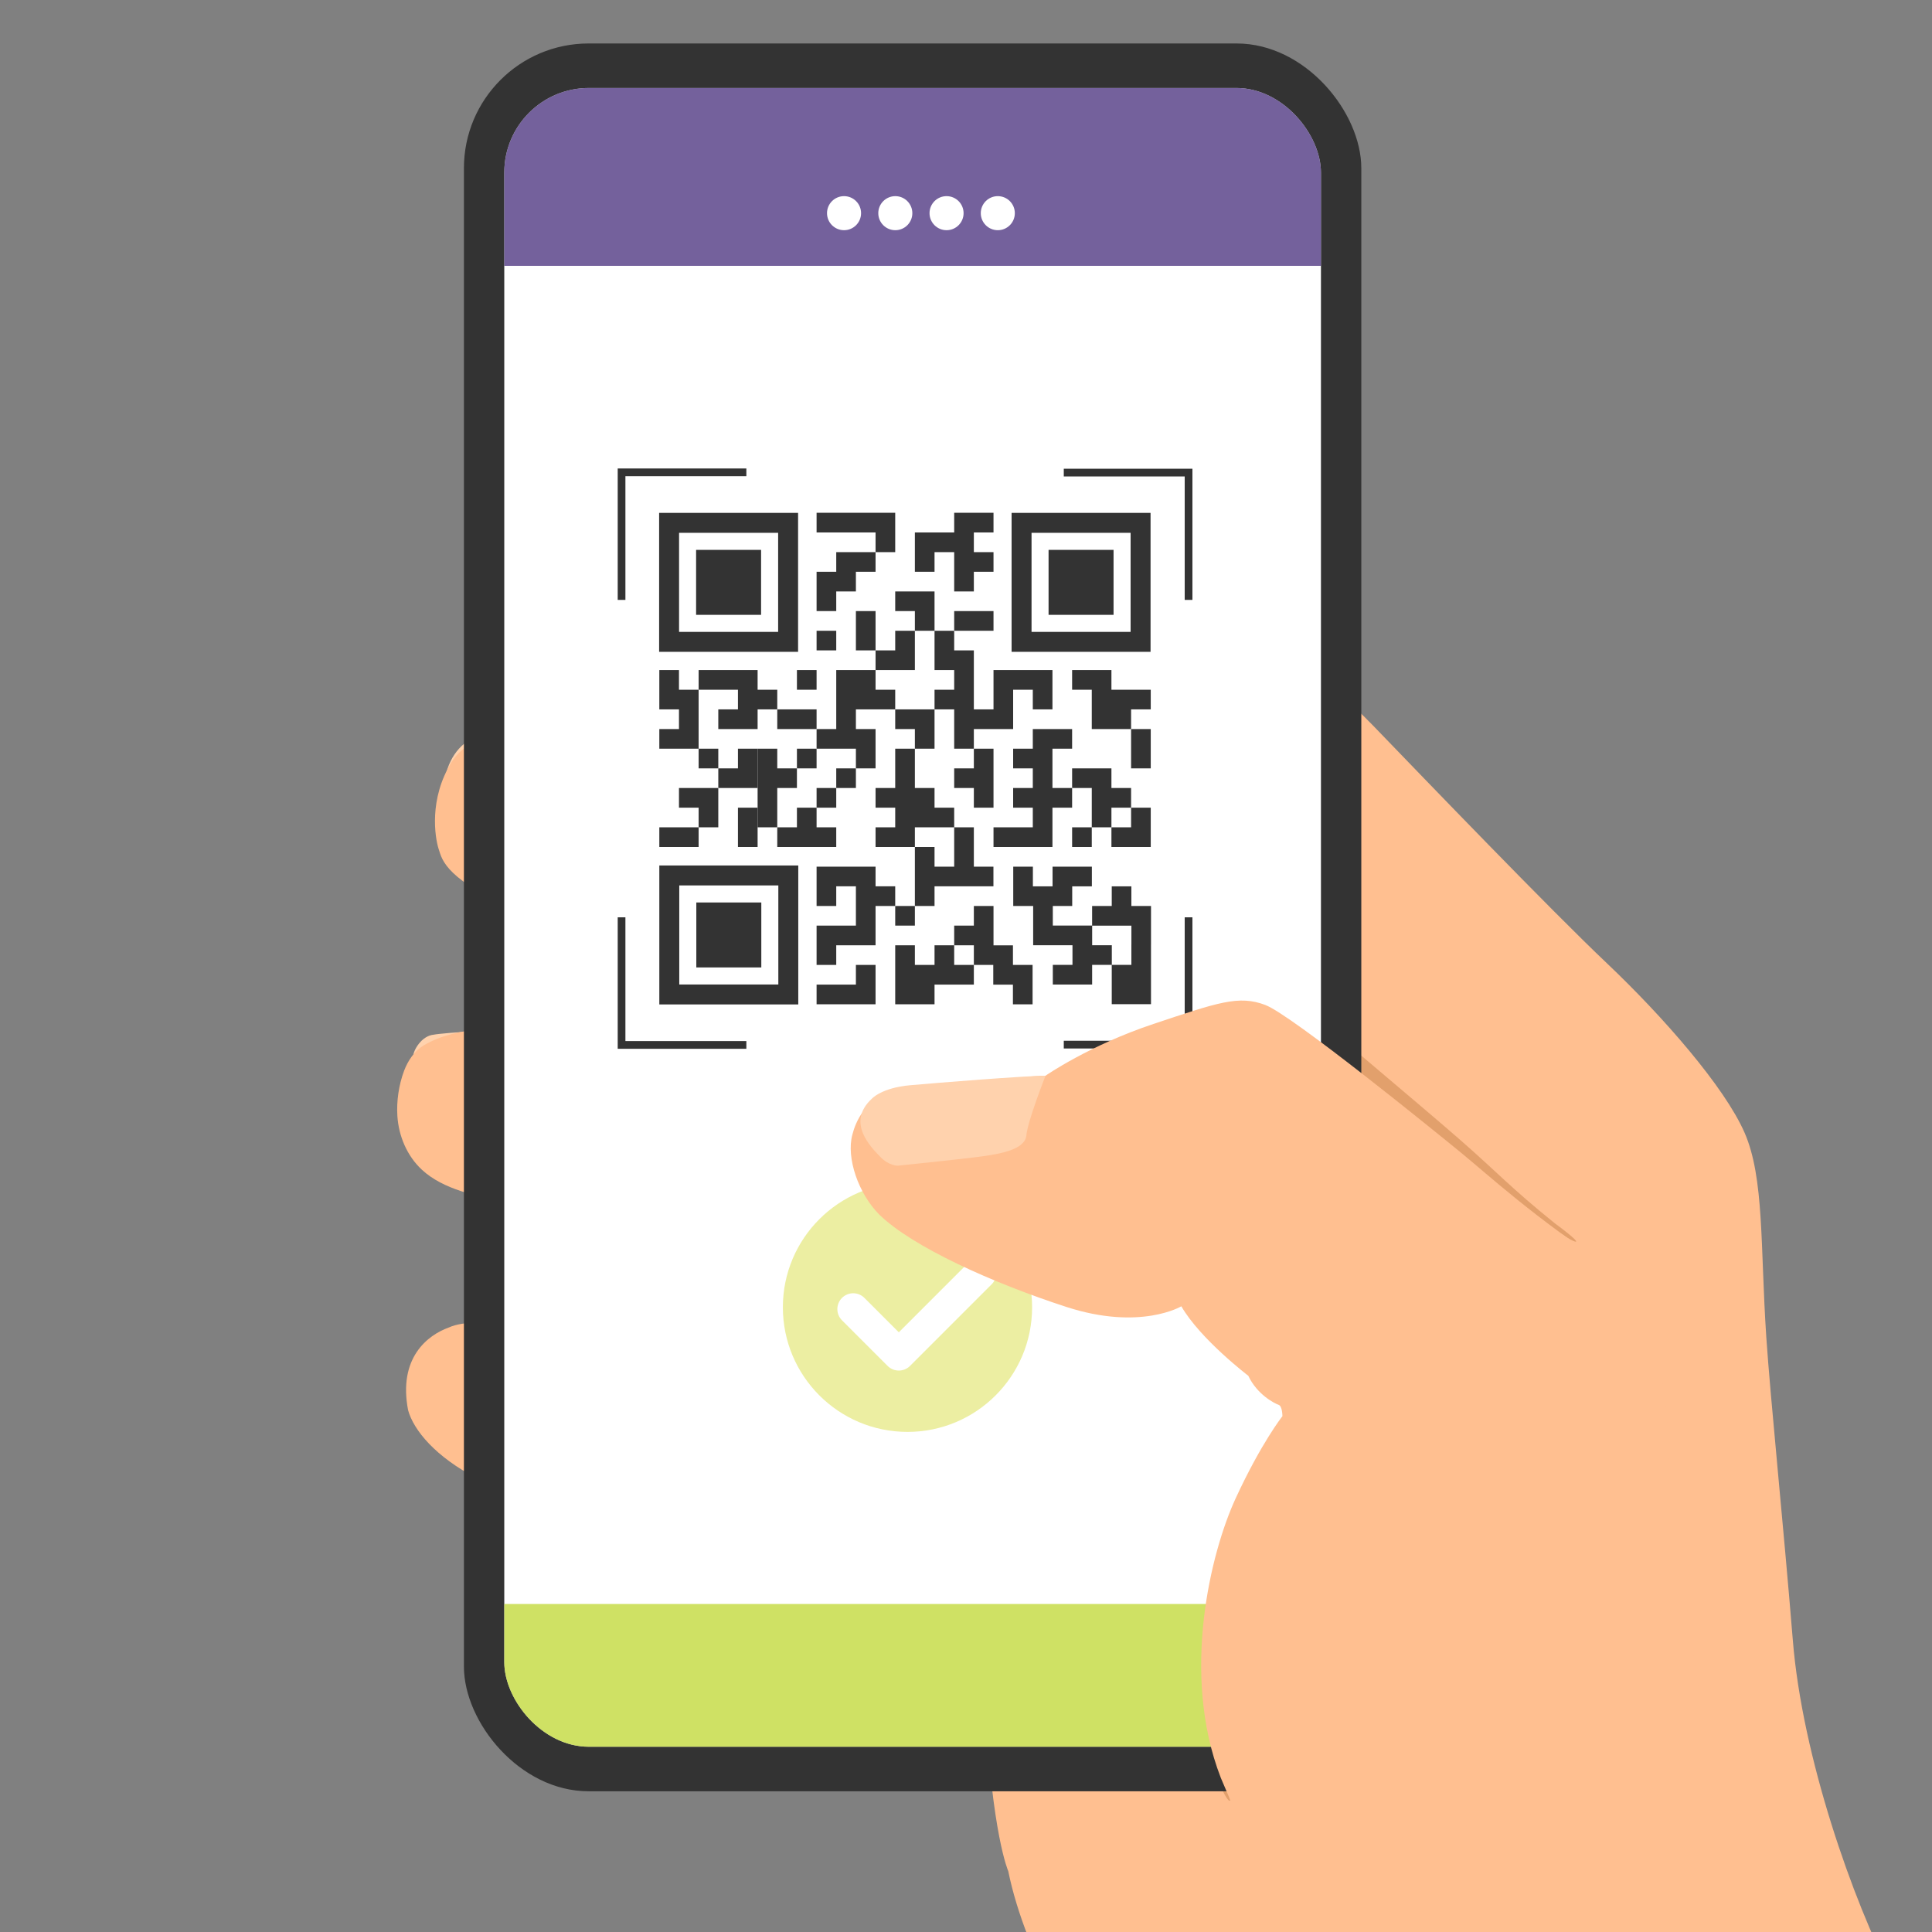
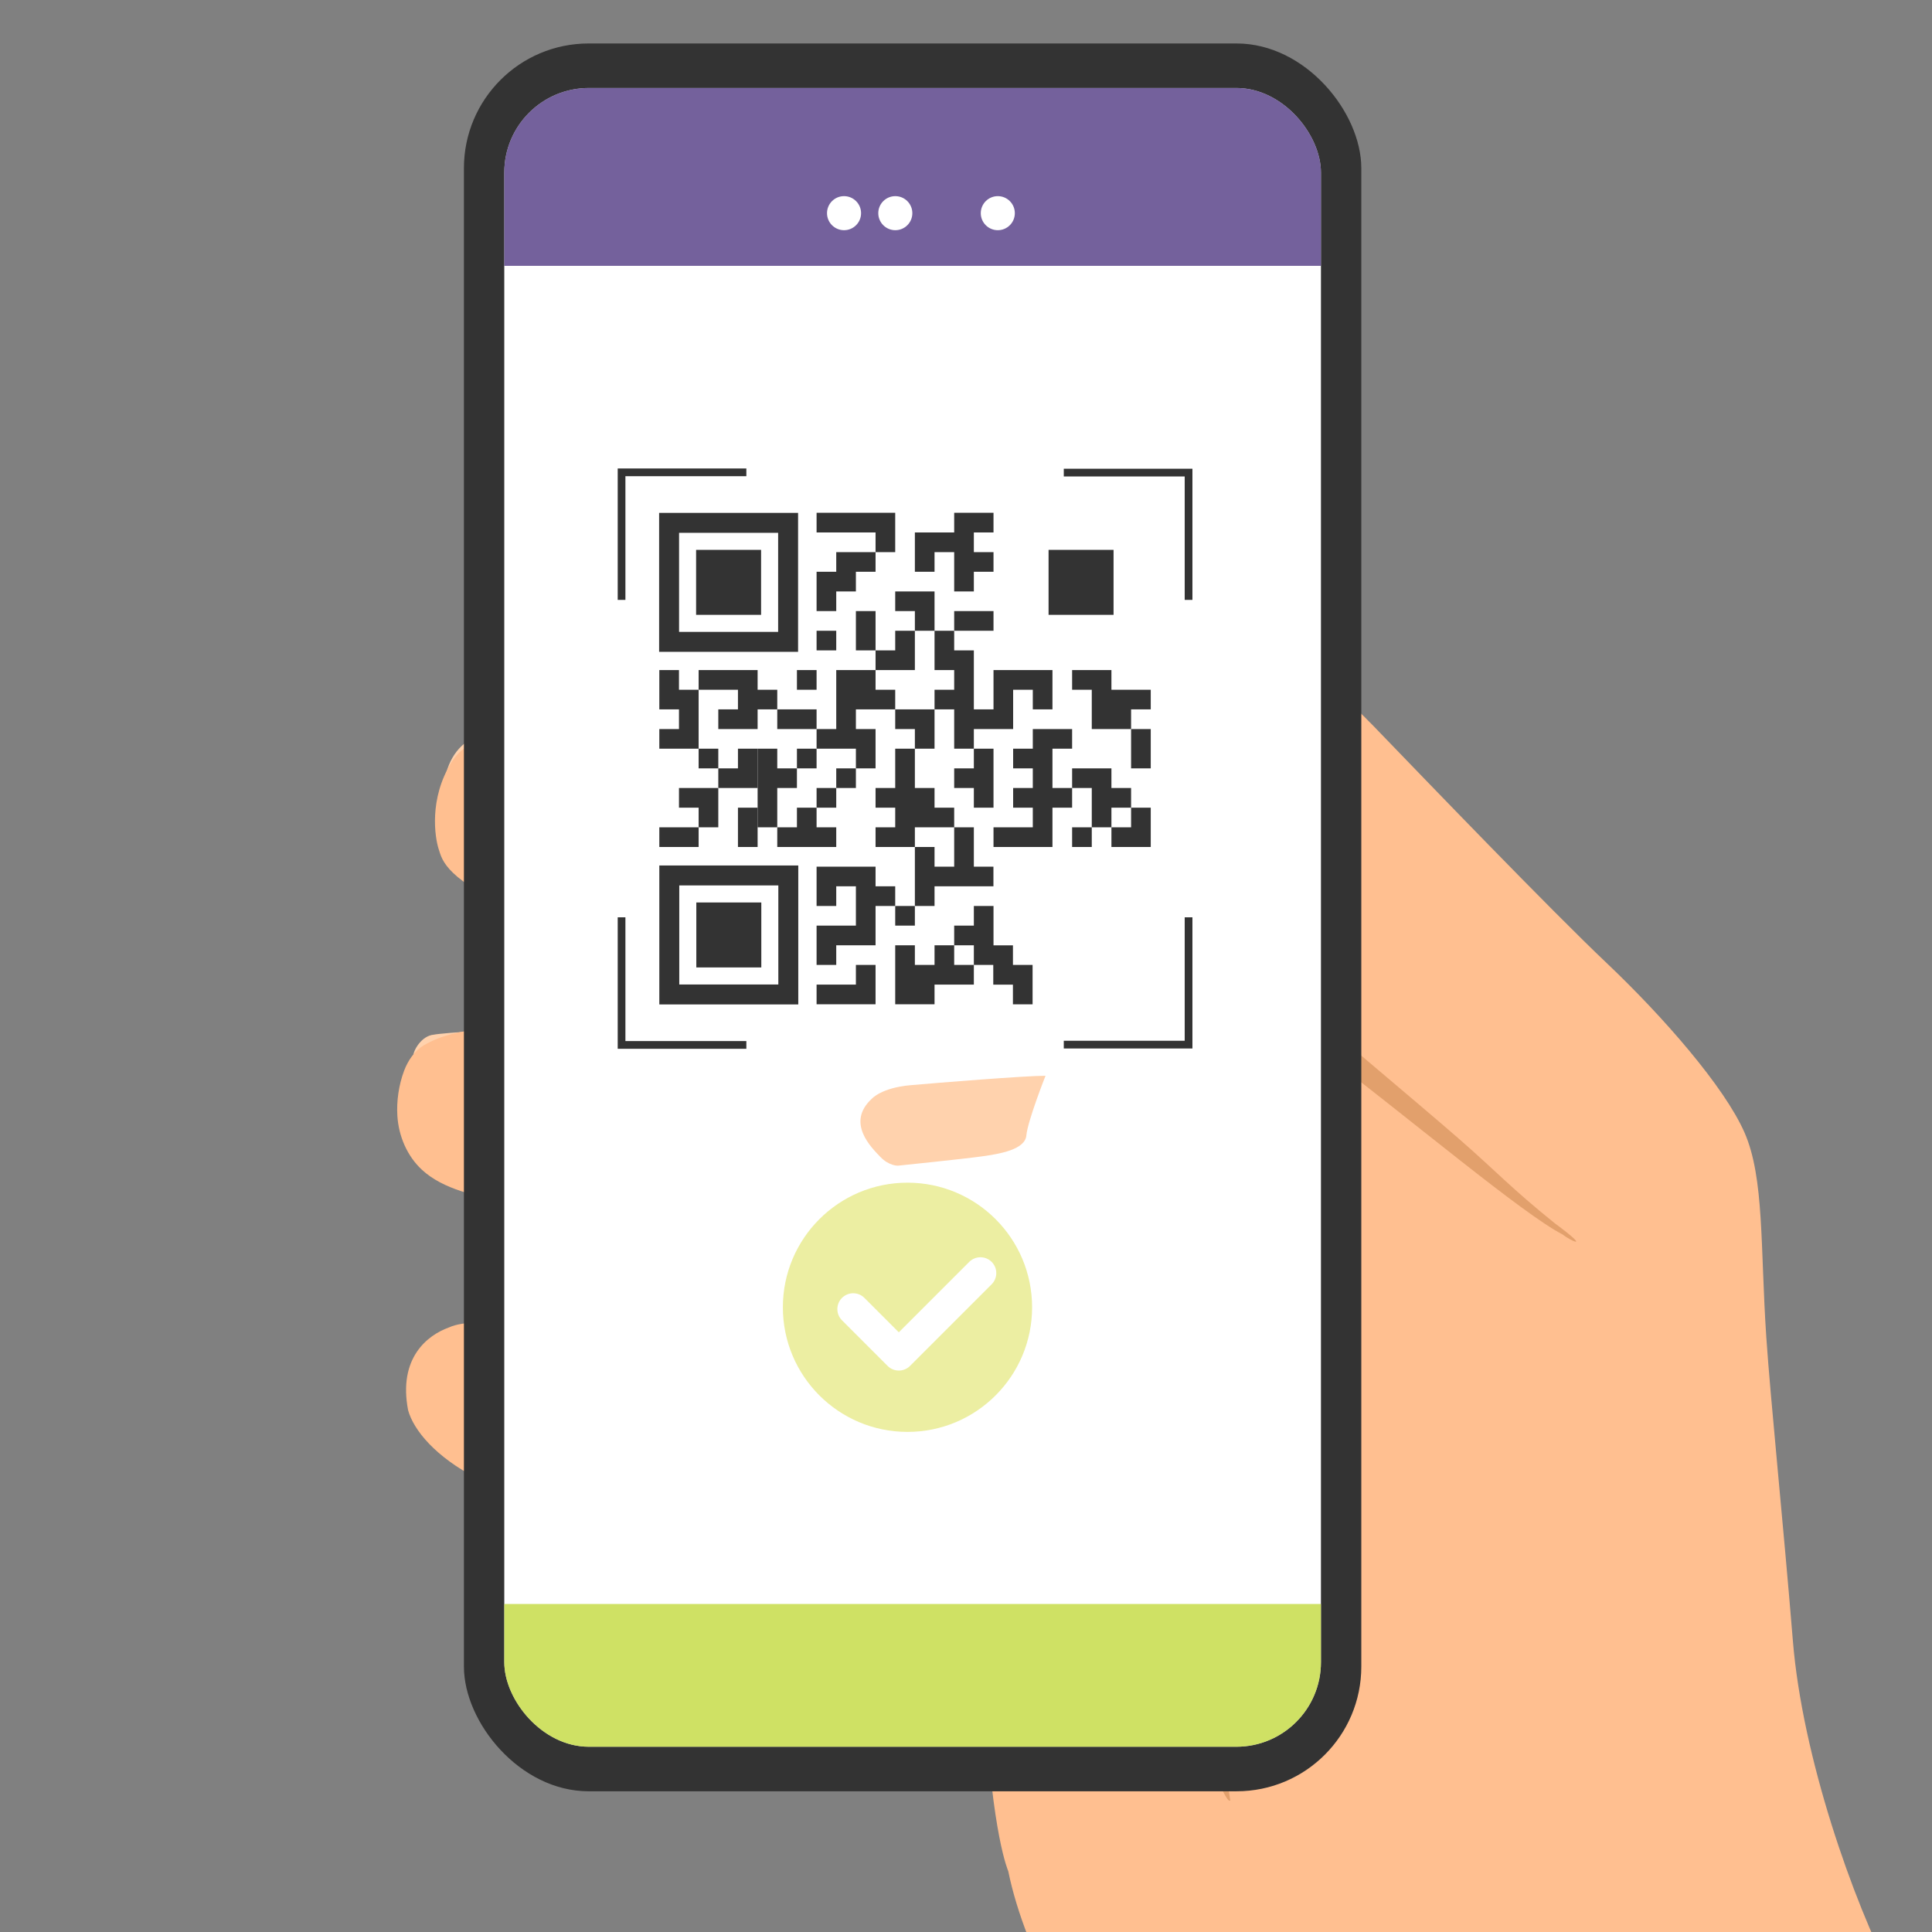
<svg xmlns="http://www.w3.org/2000/svg" id="Layer_1" data-name="Layer 1" viewBox="0 0 800 800">
  <rect x="0" y="0" width="800" height="800" fill="#808080" stroke="none" />
  <defs>
    <style>
      .cls-1 {
        fill: none;
      }

      .cls-2 {
        clip-path: url(#clippath);
      }

      .cls-3 {
        fill: #fff;
      }

      .cls-4 {
        fill: #ffd2ad;
      }

      .cls-5 {
        fill: #ffbf90;
      }

      .cls-6 {
        fill: #eceea2;
      }

      .cls-7 {
        fill: #333;
      }

      .cls-8 {
        fill: #e2a06c;
      }

      .cls-9 {
        fill: #462d7b;
      }

      .cls-9, .cls-10 {
        opacity: .75;
      }

      .cls-10 {
        fill: #bfd730;
      }
    </style>
    <clipPath id="clippath">
      <rect class="cls-1" x="208.81" y="36.43" width="338.17" height="686.86" rx="35.03" ry="35.03" />
    </clipPath>
  </defs>
  <path class="cls-4" d="m212.28,425.89s-29.03,1.77-32.69,2.55c-5.07.46-8.48,6.54-8.48,8.89s41.17-11.44,41.17-11.44Z" />
  <path class="cls-5" d="m537.58,277.52s9.36.54,31.04,22.99c21.97,22.76,73.13,75.96,96.68,98.28,23.54,22.32,48.83,51.36,57.07,70.19,8.24,18.83,6.5,47.22,9.02,84.75,1.75,25.95,7.06,77.3,10.99,125.56,3.92,48.26,24.72,107.51,41.59,140.08,16.87,32.57,268.38,281.33,268.38,281.33l43.15,98.99-385.9-44.53s-88.56-129.47-135.25-178.12c-46.69-48.65-68.38-70.64-91.67-91.09-33.75-30.18-58.2-76.83-65.19-111.17,0,0-6.78-15.12-9.53-69.26l94.21.37,33.04-181.97,2.62-99.14v-142.82l-.24-4.43Z" />
  <path class="cls-4" d="m223.4,304.8c-.12.08-3.4.31-3.18-.61-13.65-4.27-33-1.66-36.23,19.62-.28,1.39,1.6-2.6,3.39-1.94.36.13.75.18,1.13.19,1.07.03,2.15-.22,3.18-.5,3.08-.85,6.02-2.21,8.88-3.61,3.4-1.66,6.73-3.48,10.01-5.36,2.85-1.63,5.67-3.32,8.47-5.05,1.42-.88,2.84-1.77,4.24-2.67.04-.02.07-.05.11-.07Z" />
  <path class="cls-5" d="m221.22,303.79s-24.85-3.36-34.26,11.82c-9.42,15.17-6.89,31.08-5.32,35.97,1.57,4.88,2.79,12.56,35.05,27.03l4.01,1.92s.96-77.17.52-76.73Z" />
  <path class="cls-5" d="m221,425.73c-10.96,0-31.19-1.35-45.51,7.11-3.89,2.33-6.57,6.31-8.17,10.56-2.19,5.82-3.18,12.58-2.77,18.79.55,8.28,4.01,16.45,10.08,22.11,4.52,4.22,10.26,6.91,16.12,8.87,7.51,2.51,15.31,4.51,22.98,6.45,2.65.67,5.18,1.14,8.14,1.8v-75.68h-.87Z" />
  <path class="cls-5" d="m233.99,552.03s-35.61-8.15-48.13-2.35c-8.85,3.18-21.05,12.6-16.87,34.27,2.27,8.24,11.33,19.32,28.64,28.25,9.64,4.97,36.06,11.51,36.06,11.51,0,0-.09-72.07.3-71.67Z" />
  <path class="cls-8" d="m536.36,413.28c6.69,6.79,50.49,43.19,67.73,58.25,16.04,14.01,21.5,20.33,39.61,34.92,16.1,11.93,6.09,7.01,3.36,4.74-17.03-8.88-60.85-46.11-107.16-81.45l-3.55-16.46Z" />
  <path class="cls-8" d="m494.31,702.41c.81,15.46,11.57,40.16,14.31,42.95.32.33,1.08.46.75-.14l-6.38-43.29-8.68.49Z" />
  <g>
    <rect class="cls-7" x="192.1" y="18" width="371.59" height="723.73" rx="51.64" ry="51.64" />
    <g class="cls-2">
      <rect class="cls-3" x="175.98" y="-22.24" width="400.79" height="771.64" />
      <rect class="cls-10" x="133.95" y="664.17" width="490.26" height="117.47" rx="31.37" ry="31.37" />
      <rect class="cls-9" x="123.67" y="-25.02" width="502.92" height="135.1" />
      <circle class="cls-3" cx="349.5" cy="88.27" r="7.05" />
      <circle class="cls-3" cx="370.73" cy="88.27" r="7.05" />
-       <circle class="cls-3" cx="391.95" cy="88.27" r="7.05" />
      <circle class="cls-3" cx="413.17" cy="88.27" r="7.05" />
      <circle class="cls-6" cx="375.77" cy="541.32" r="51.6" />
      <path class="cls-3" d="m372.18,567.52c-1.68,0-3.36-.64-4.64-1.92l-18.89-18.89c-2.56-2.56-2.56-6.72,0-9.28,2.56-2.56,6.72-2.56,9.28,0l14.25,14.25,29.16-29.16c2.56-2.56,6.72-2.56,9.28,0,2.56,2.56,2.56,6.72,0,9.28l-33.8,33.8c-1.28,1.28-2.96,1.92-4.64,1.92Z" />
-       <path class="cls-7" d="m476.42,212.37h-57.54v57.54h57.54v-57.54Zm-8.26,49.28h-41.02v-41.02h41.02v41.02Z" />
      <rect class="cls-7" x="434.19" y="227.68" width="26.91" height="26.91" />
      <path class="cls-7" d="m330.47,212.37h-57.54v57.54h57.54v-57.54Zm-8.26,49.28h-41.02v-41.02h41.02v41.02Z" />
      <rect class="cls-7" x="288.24" y="227.68" width="26.91" height="26.91" />
      <path class="cls-7" d="m273.01,415.92h57.54v-57.54h-57.54v57.54Zm8.26-49.28h41.02v41.02h-41.02v-41.02Z" />
      <rect class="cls-7" x="288.33" y="373.69" width="26.91" height="26.91" />
      <rect class="cls-7" x="329.99" y="277.46" width="8.14" height="8.14" />
      <polygon class="cls-7" points="281.15 285.6 281.15 277.46 273.01 277.46 273.01 293.74 281.15 293.74 281.15 301.88 273.01 301.88 273.01 310.02 289.29 310.02 289.29 285.6 281.15 285.6" />
      <polygon class="cls-7" points="476.5 293.74 476.5 285.6 460.22 285.6 460.22 277.46 443.94 277.46 443.94 285.6 452.08 285.6 452.08 301.88 468.36 301.88 468.36 293.74 476.5 293.74" />
      <polygon class="cls-7" points="305.57 293.74 297.43 293.74 297.43 301.88 313.71 301.88 313.71 293.74 321.85 293.74 321.85 285.6 313.71 285.6 313.71 277.46 289.29 277.46 289.29 285.6 305.57 285.6 305.57 293.74" />
      <rect class="cls-7" x="321.85" y="293.74" width="16.28" height="8.14" />
      <rect class="cls-7" x="468.36" y="301.88" width="8.14" height="16.28" />
      <rect class="cls-7" x="329.99" y="310.02" width="8.14" height="8.14" />
      <polygon class="cls-7" points="329.99 326.3 329.99 318.16 321.85 318.16 321.85 310.02 313.71 310.02 313.71 326.3 313.71 334.44 313.71 342.58 321.85 342.58 321.85 326.3 329.99 326.3" />
      <polygon class="cls-7" points="313.71 310.02 305.57 310.02 305.57 318.16 297.43 318.16 297.43 326.3 313.71 326.3 313.71 310.02" />
      <rect class="cls-7" x="289.29" y="310.02" width="8.14" height="8.14" />
      <rect class="cls-7" x="273.01" y="342.58" width="16.28" height="8.14" />
      <polygon class="cls-7" points="468.36 334.44 468.36 326.3 460.22 326.3 460.22 318.16 443.94 318.16 443.94 326.3 452.08 326.3 452.08 342.58 460.22 342.58 460.22 334.44 468.36 334.44" />
      <polygon class="cls-7" points="435.8 310.02 443.94 310.02 443.94 301.88 427.66 301.88 427.66 310.02 419.52 310.02 419.52 318.16 427.66 318.16 427.66 326.3 419.52 326.3 419.52 334.44 427.66 334.44 427.66 342.58 411.39 342.58 411.39 350.72 435.8 350.72 435.8 334.44 443.94 334.44 443.94 326.3 435.8 326.3 435.8 310.02" />
      <polygon class="cls-7" points="297.43 326.3 281.15 326.3 281.15 334.44 289.29 334.44 289.29 342.58 297.43 342.58 297.43 326.3" />
      <polygon class="cls-7" points="313.71 350.72 313.71 342.58 313.71 334.44 305.57 334.44 305.57 350.72 313.71 350.72" />
      <polygon class="cls-7" points="476.5 350.72 476.5 334.44 468.36 334.44 468.36 342.58 460.22 342.58 460.22 350.72 476.5 350.72" />
      <rect class="cls-7" x="443.94" y="342.58" width="8.14" height="8.14" />
      <rect class="cls-7" x="395.11" y="253.04" width="16.28" height="8.14" />
      <polygon class="cls-7" points="386.97 228.62 395.11 228.62 395.11 244.9 403.25 244.9 403.25 236.76 411.39 236.76 411.39 228.62 403.25 228.62 403.25 220.48 411.39 220.48 411.39 212.34 395.11 212.34 395.11 220.48 378.83 220.48 378.83 236.76 386.97 236.76 386.97 228.62" />
      <polygon class="cls-7" points="386.97 244.9 370.69 244.9 370.69 253.04 378.83 253.04 378.83 261.18 386.97 261.18 386.97 244.9" />
      <polygon class="cls-7" points="378.83 261.18 370.69 261.18 370.69 269.32 362.55 269.32 362.55 277.46 378.83 277.46 378.83 261.18" />
      <rect class="cls-7" x="354.41" y="253.04" width="8.14" height="16.28" />
      <polygon class="cls-7" points="354.41 310.02 354.41 318.16 362.55 318.16 362.55 301.88 354.41 301.88 354.41 293.74 370.69 293.74 370.69 285.6 362.55 285.6 362.55 277.46 346.27 277.46 346.27 301.88 338.13 301.88 338.13 310.02 354.41 310.02" />
      <polygon class="cls-7" points="346.27 244.9 354.41 244.9 354.41 236.76 362.55 236.76 362.55 228.62 346.27 228.62 346.27 236.76 338.13 236.76 338.13 253.04 346.27 253.04 346.27 244.9" />
      <polygon class="cls-7" points="370.69 212.34 338.13 212.34 338.13 220.48 362.55 220.48 362.55 228.62 370.69 228.62 370.69 212.34" />
      <rect class="cls-7" x="338.13" y="261.18" width="8.14" height="8.14" />
      <polygon class="cls-7" points="395.11 277.46 395.11 285.6 386.97 285.6 386.97 293.74 395.11 293.74 395.11 310.02 403.25 310.02 403.25 301.88 419.52 301.88 419.52 285.6 427.66 285.6 427.66 293.74 435.8 293.74 435.8 277.46 411.39 277.46 411.39 293.74 403.25 293.74 403.25 269.32 395.11 269.32 395.11 261.18 386.97 261.18 386.97 277.46 395.11 277.46" />
      <polygon class="cls-7" points="370.69 301.88 378.83 301.88 378.83 310.02 386.97 310.02 386.97 293.74 370.69 293.74 370.69 301.88" />
      <polygon class="cls-7" points="395.11 318.16 395.11 326.3 403.25 326.3 403.25 334.44 411.39 334.44 411.39 310.02 403.25 310.02 403.25 318.16 395.11 318.16" />
      <rect class="cls-7" x="346.27" y="318.16" width="8.14" height="8.14" />
      <rect class="cls-7" x="338.13" y="326.3" width="8.14" height="8.14" />
      <polygon class="cls-7" points="419.44 391.45 411.39 391.45 411.39 375.14 403.25 375.14 403.25 383.28 395.11 383.28 395.11 391.42 386.97 391.42 386.97 399.56 378.83 399.56 378.83 391.42 370.69 391.42 370.69 415.84 386.97 415.84 386.97 407.7 403.25 407.7 403.25 399.56 395.11 399.56 395.11 391.42 403.25 391.42 403.25 399.56 411.29 399.56 411.29 407.72 419.43 407.72 419.43 415.88 427.57 415.88 427.57 399.55 419.44 399.55 419.44 391.45" />
-       <path class="cls-7" d="m476.61,391.12v-15.97h-8.13v-8.14h-8.13v8.14h-8.13v8.11h-16.27v-8.11h8.03v-8.14h8.14v-8.14h-16.28v8.14h-8.14v-8.14h-8.14v16.28h8.25v8.11h0v8.14h16.28v8.14h-8.14v8.14h16.28v-8.14h8.12v16.26h16.25v-7.68h0v-17.01h0Zm-8.13,0h0v8.41h-8.1v-8.12h-8.14v-8.11h16.25v7.83Z" />
      <rect class="cls-7" x="370.69" y="375.14" width="8.14" height="8.14" />
      <polygon class="cls-7" points="370.69 326.3 362.55 326.3 362.55 334.44 370.69 334.44 370.69 342.58 362.55 342.58 362.55 350.72 378.83 350.72 378.83 342.58 395.11 342.58 395.11 358.86 395.08 358.86 395.08 358.86 386.97 358.86 386.97 350.72 378.83 350.72 378.83 375.14 386.97 375.14 386.97 367 395.11 367 395.11 367 411.36 367 411.36 358.86 403.25 358.86 403.25 342.58 395.11 342.58 395.11 334.44 386.97 334.44 386.97 326.3 378.83 326.3 378.83 310.02 370.69 310.02 370.69 326.3" />
      <polygon class="cls-7" points="354.41 407.7 338.13 407.7 338.13 415.84 362.55 415.84 362.55 399.56 354.41 399.56 354.41 407.7" />
      <polygon class="cls-7" points="370.69 367 362.55 367 362.55 358.86 338.13 358.86 338.13 375.14 346.27 375.14 346.27 367 354.41 367 354.41 383.28 338.13 383.28 338.13 399.56 346.27 399.56 346.27 391.42 362.55 391.42 362.55 375.14 370.69 375.14 370.69 367" />
      <polygon class="cls-7" points="329.99 342.58 321.85 342.58 321.85 350.72 346.27 350.72 346.27 342.58 338.13 342.58 338.13 334.44 329.99 334.44 329.99 342.58" />
      <polygon class="cls-7" points="490.56 197.3 490.56 248.41 493.76 248.41 493.76 194.1 440.49 194.1 440.49 197.3 490.56 197.3" />
      <polygon class="cls-7" points="258.97 197.18 309.05 197.18 309.05 193.98 255.78 193.98 255.78 248.41 258.97 248.41 258.97 197.18" />
      <polygon class="cls-7" points="490.56 430.96 440.49 430.96 440.49 434.16 493.76 434.16 493.76 379.85 490.56 379.85 490.56 430.96" />
      <polygon class="cls-7" points="258.97 431.08 258.97 379.85 255.78 379.85 255.78 434.28 309.05 434.28 309.05 431.08 258.97 431.08" />
    </g>
  </g>
-   <path class="cls-5" d="m505.47,736.05c-16.62-42.91-4.12-93.3,6.19-115.62,10.63-23.02,19.36-34.01,19.36-34.01,0,0,0-4.19-1.57-4.71-1.57-.52-8.89-4.19-12.56-12.03,0,0-19.88-15.17-27.73-28.77,0,0-17,10.2-47.61.26-30.6-9.94-63.61-24.79-77.43-38.21-8.63-8.63-13.82-23.55-11.16-33.18,1.33-5.29,5.4-14.93,16.65-17.28,11.25-2.35,55.72-7.06,63.3-7.06,0,0,18.05-12.56,44.73-21.45,26.68-8.89,35.31-12.03,46.3-7.85,10.99,4.19,69.58,51.79,81.09,61.21,11.51,9.42,29.6,26.28,62.61,48.13,25.81,17.09,23.8,94.95,23.8,94.95l17.96,116.93-191.12,34.53c-3.43-12.91-4.12-15.67-12.82-35.84Z" />
  <path class="cls-4" d="m432.93,445.44s-7.41,18.75-7.93,24.68c-.52,5.93-10.99,7.67-18.48,8.72-7.5,1.05-34.7,3.84-34.7,3.84,0,0-3.66.17-7.32-3.66-3.66-3.84-14.3-14.13-3.49-24.07,0,0,4.01-4.53,15.87-5.58,11.86-1.05,47.52-3.92,56.07-3.92Z" />
</svg>